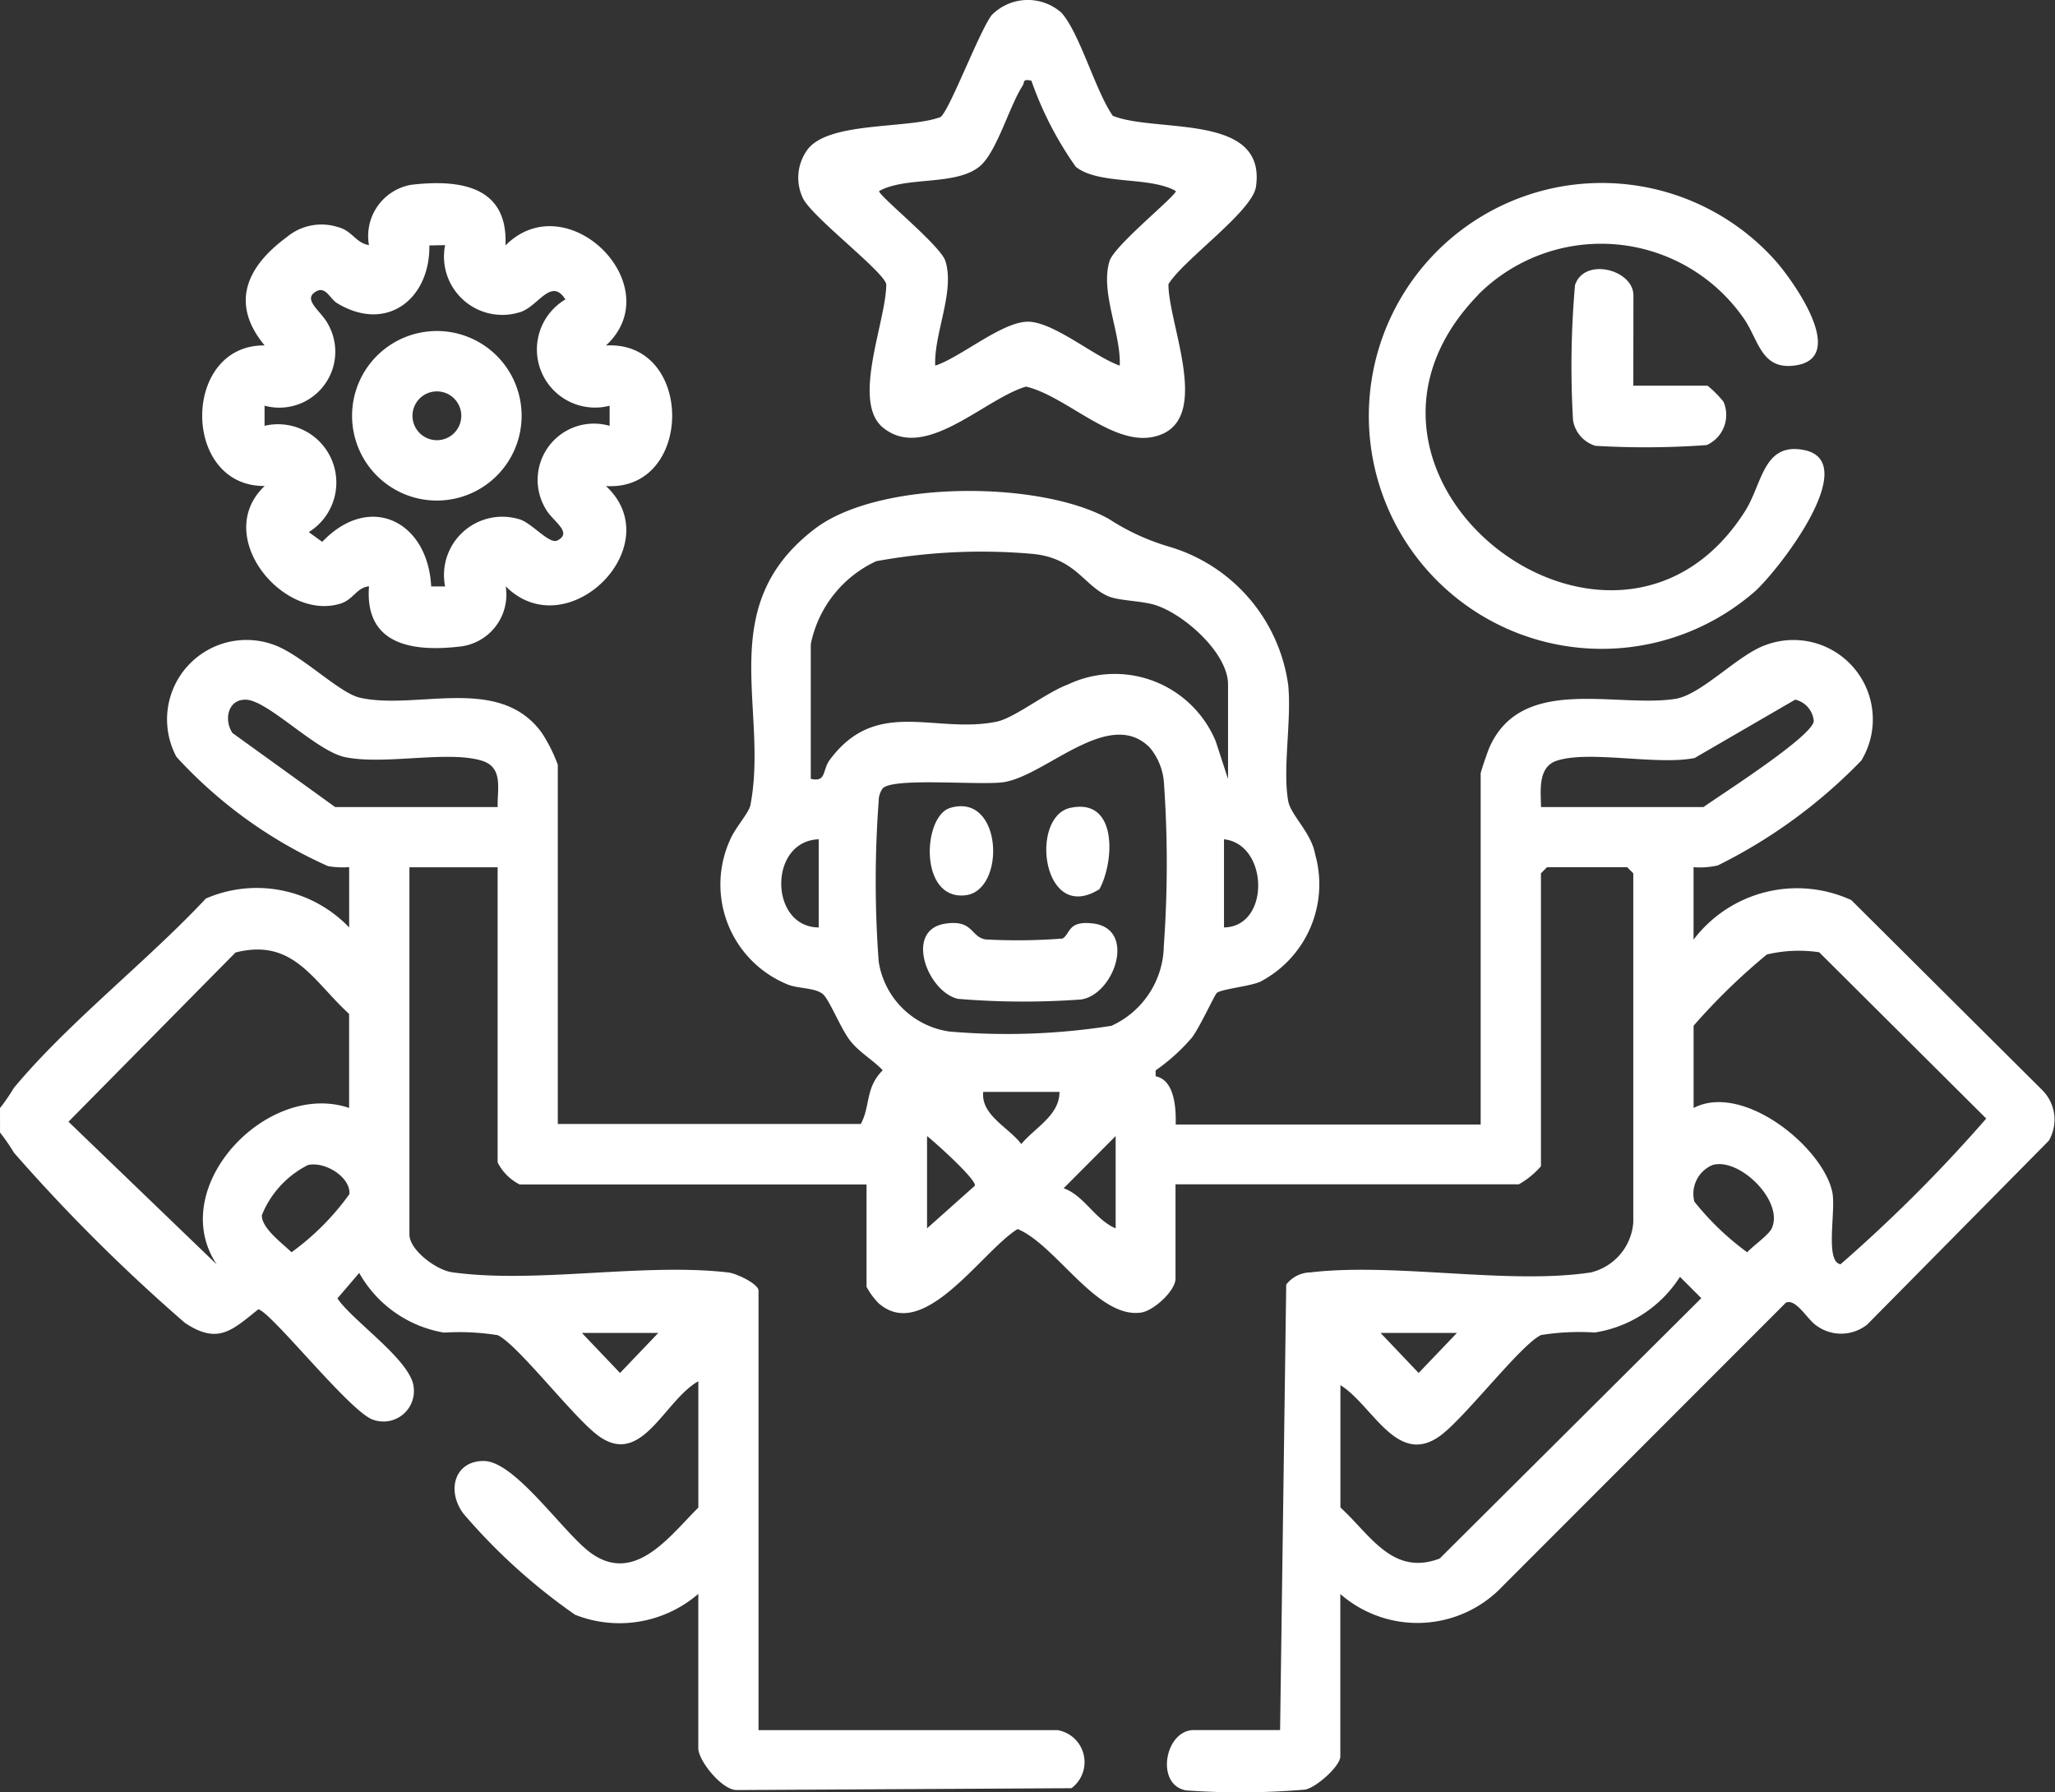
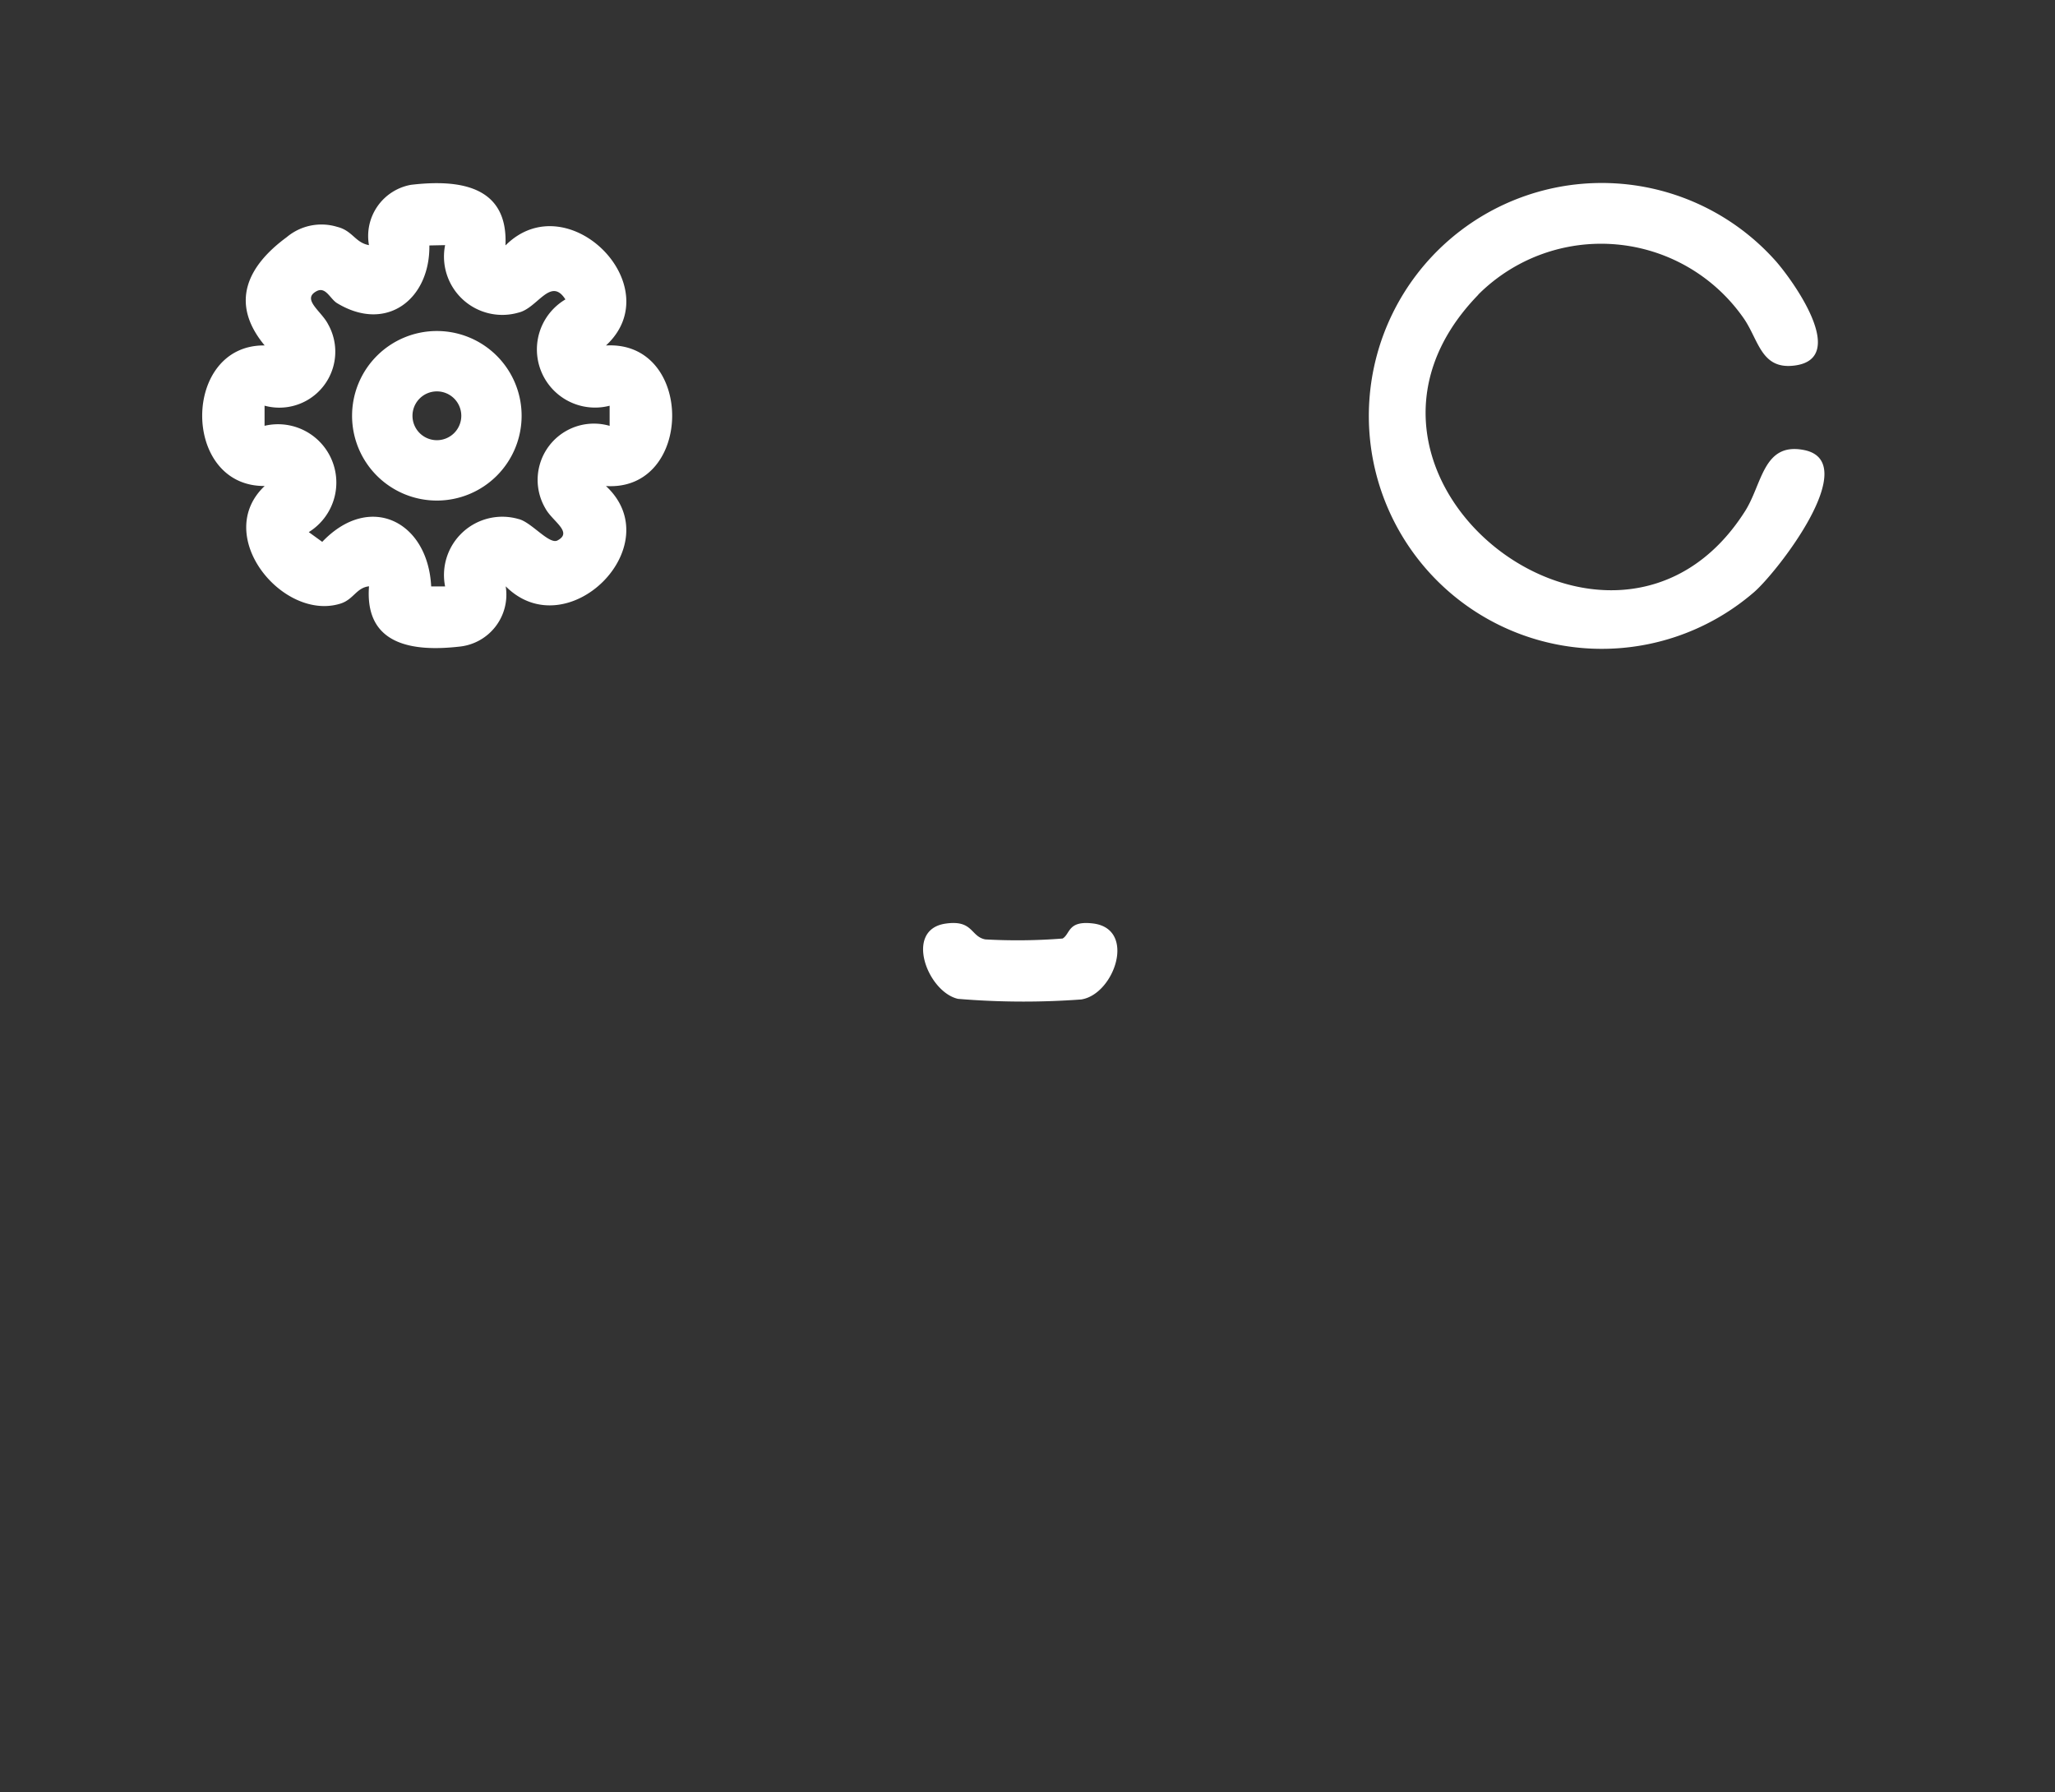
<svg xmlns="http://www.w3.org/2000/svg" width="44.29" height="38.624" viewBox="0 0 44.29 38.624">
  <rect x="0" y="0" width="44.29" height="38.624" fill="#333333" stroke="none" />
  <g id="Group_164197" data-name="Group 164197" transform="translate(0)">
-     <path id="Path_100564" data-name="Path 100564" d="M.076,141.63a4.218,4.218,0,0,0,.3-.436c1.174-1.41,2.868-2.723,4.137-4.08a2.755,2.755,0,0,1,3.088.623v-1.3a1.875,1.875,0,0,1-.455-.021,9.876,9.876,0,0,1-3.267-2.355,1.712,1.712,0,0,1,2.077-2.423c.6.2,1.423,1.046,1.878,1.148,1.228.275,3-.506,3.917.754a3.368,3.368,0,0,1,.347.692v7.741h6.53c.212-.39.091-.778.473-1.158-.221-.23-.475-.364-.686-.617s-.468-.923-.612-1.031c-.178-.134-.524-.109-.749-.2a2.325,2.325,0,0,1-1.251-3.1c.1-.255.415-.6.446-.765.4-2.083-.81-4.284,1.393-5.959,1.39-1.056,4.859-1.038,6.334-.209a4.929,4.929,0,0,0,1.308.6,3.623,3.623,0,0,1,2.556,2.98c.075.756-.124,1.807,0,2.5.056.305.5.682.581,1.149a2.369,2.369,0,0,1-1.19,2.747c-.238.1-.825.154-.929.238-.049.04-.379.765-.543.97a4.2,4.2,0,0,1-.776.7v.127c.407.08.442.683.432,1.039h6.573v-7.568c0-.03.162-.51.2-.583.706-1.541,2.725-.825,3.994-1.022.567-.089,1.352-.954,1.952-1.162a1.711,1.711,0,0,1,2.058,2.491A11.257,11.257,0,0,1,37.1,136.4a1.7,1.7,0,0,1-.524.038V138a2.8,2.8,0,0,1,3.4-.852l4.121,4.1a.9.9,0,0,1,.135,1.086l-3.911,3.959a.9.9,0,0,1-1.11.015c-.181-.125-.437-.589-.648-.481l-6.1,6.105a2.525,2.525,0,0,1-3.5.171v3.5c0,.207-.51.665-.756.715a16.4,16.4,0,0,1-2.572.017c-.666-.124-.453-1.3.171-1.3h1.859l.132-9.6a.668.668,0,0,1,.515-.263c1.837-.216,4.269.271,6.051,0a1.2,1.2,0,0,0,.914-1.076V136.57l-.13-.13h-1.73l-.13.13v6.314a1.842,1.842,0,0,1-.476.389h-7.4v2.032c0,.262-.469.692-.741.732-.947.139-1.833-1.458-2.662-1.8-.772.476-2.025,2.464-3,1.595a1.533,1.533,0,0,1-.256-.35v-2.205H11.277a1.075,1.075,0,0,1-.476-.476V136.44H8.9v7.914c0,.336.578.766.916.814,1.8.254,4.138-.21,5.962.006.174.021.646.246.646.391v9.471h6.444a.7.7,0,0,1,.3,1.252l-7.215.04c-.321,0-.827-.637-.827-.9V152.1a2.6,2.6,0,0,1-2.655.45,12.723,12.723,0,0,1-2.406-2.178c-.374-.5-.188-1.139.435-1.136.686,0,1.737,1.584,2.335,2,.945.655,1.693-.407,2.292-.995v-2.724c-.745.422-1.219,1.871-2.164,1.169-.538-.4-1.737-1.969-2.162-2.162a5.284,5.284,0,0,0-1.157-.055,2.588,2.588,0,0,1-1.826-1.286l-.47.549c.335.494,1.591,1.34,1.644,1.914a.657.657,0,0,1-.876.7c-.485-.154-2.2-2.33-2.473-2.378-.568.452-.868.767-1.582.291a37.8,37.8,0,0,1-3.684-3.667,4.3,4.3,0,0,0-.3-.435Zm26.467-7.093V132.5c0-.677-.951-1.52-1.574-1.713-.3-.093-.788-.089-1.018-.192-.519-.234-.695-.809-1.6-.907a12.573,12.573,0,0,0-3.391.156,2.518,2.518,0,0,0-1.41,1.79v2.9c.344.08.242-.184.411-.411,1.01-1.358,2.263-.55,3.592-.82.386-.078,1.071-.629,1.535-.8a2.356,2.356,0,0,1,3.189,1.22Zm-15.741.606c-.011-.385.129-.856-.342-1-.741-.225-2.1.1-2.95-.077-.621-.132-1.656-1.218-2.128-1.237-.4-.016-.485.441-.294.719L7.3,135.143Zm22.488,0h3.5c.371-.265,2.367-1.535,2.377-1.857a.521.521,0,0,0-.4-.459L36.6,134.085c-.807.164-2.266-.171-2.97.058-.42.136-.345.662-.341,1m-8.419-1.268c-.866-.908-2.231.574-3.148.729-.484.081-2.427-.111-2.626.142a.456.456,0,0,0-.082.264,23.33,23.33,0,0,0,0,3.464,1.8,1.8,0,0,0,1.521,1.506,14.482,14.482,0,0,0,3.495-.123,1.925,1.925,0,0,0,1.129-1.725,24.806,24.806,0,0,0,0-3.549,1.335,1.335,0,0,0-.289-.706m-7.149,1.96c-1.088.039-1.065,1.895,0,1.9Zm8.735,1.9c1-.014.965-1.794,0-1.9ZM7.6,141.63V139.6c-.777-.707-1.2-1.641-2.448-1.323l-3.6,3.647L4.747,145c-1.106-1.657,1.089-3.976,2.855-3.372m28.975,0c1.065-.555,2.782.841,2.989,1.811.085.4-.166,1.5.178,1.557a32.385,32.385,0,0,0,3.14-3.14l-3.6-3.584a2.972,2.972,0,0,0-1.128.048,13.462,13.462,0,0,0-1.579,1.535Zm-13.666-.346H21.267c-.053.5.547.763.821,1.123.287-.349.826-.619.822-1.123m-2.854,2.94,1.032-.92c.024-.141-.856-.931-1.032-1.069Zm4.065,0v-1.989L23,143.358c.442.155.671.674,1.124.866M6.712,142.858a2.081,2.081,0,0,0-.992,1.079c-.013.279.448.613.639.8a5.487,5.487,0,0,0,1.247-1.252c.034-.354-.513-.713-.894-.627m30.272,0a.672.672,0,0,0-.391.787,5.893,5.893,0,0,0,1.139,1.093c.123-.135.464-.374.529-.514.27-.587-.7-1.538-1.277-1.366M28.965,147.6v2.638c.64.582,1.122,1.488,2.14,1.1l5.638-5.611-.46-.46a2.663,2.663,0,0,1-1.835,1.2,5.252,5.252,0,0,0-1.157.054c-.425.192-1.625,1.762-2.163,2.162-.938.7-1.465-.648-2.164-1.083m-14.7-1.124H12.617l.822.863Zm17.212,0H29.83l.821.863Z" transform="translate(-0.076 -117.749)" fill="#fff" />
    <path id="Path_100565" data-name="Path 100565" d="M56.741,118.543c-3.8,3.911,2.928,9.1,5.748,4.667.377-.592.391-1.491,1.268-1.322,1.289.249-.586,2.65-1.078,3.069a5.02,5.02,0,1,1,.476-7.138c.366.417,1.566,2.078.425,2.246-.749.11-.789-.55-1.126-1.026a3.744,3.744,0,0,0-5.713-.5" transform="translate(-24.881 -112.19)" fill="#fff" />
-     <path id="Path_100566" data-name="Path 100566" d="M63.758,122.043h1.6a2.339,2.339,0,0,1,.344.347.713.713,0,0,1-.362.933,18.219,18.219,0,0,1-2.4.016.691.691,0,0,1-.482-.556,20.086,20.086,0,0,1,.043-2.907c.2-.609,1.259-.336,1.259.222Z" transform="translate(-28.556 -113.731)" fill="#fff" />
-     <path id="Path_100567" data-name="Path 100567" d="M38.523,111.35c.939.379,3.32-.071,3.089,1.529-.077.533-1.56,1.57-1.886,2.1-.007.877,1,3.02-.336,3.293-.887.182-1.872-.882-2.734-1.085-.9.265-2.174,1.624-3.081.885-.689-.562.071-2.3.069-3.093-.066-.282-1.575-1.426-1.792-1.844a1.021,1.021,0,0,1,.075-1.028c.425-.645,2.177-.465,2.884-.728.185-.115.845-1.866,1.107-2.2a1.092,1.092,0,0,1,1.5-.051c.393.432.736,1.692,1.108,2.222m-1.753-.756c-.2-.044-.139.027-.192.111-.29.448-.56,1.448-.935,1.745-.525.415-1.577.2-2.157.523,0,.111,1.326,1.174,1.43,1.509.206.665-.25,1.56-.22,2.253.552-.177,1.466-.971,2.024-.946s1.414.758,1.953.946c.03-.694-.426-1.588-.22-2.253.1-.335,1.428-1.4,1.43-1.509-.564-.324-1.655-.125-2.157-.523a7.5,7.5,0,0,1-.957-1.856" transform="translate(-14.543 -108.855)" fill="#fff" />
    <path id="Path_100568" data-name="Path 100568" d="M39.707,145.809c.169-.1.106-.393.66-.324.937.119.457,1.524-.257,1.637a16.937,16.937,0,0,1-2.658-.013c-.658-.149-1.166-1.489-.271-1.621.6-.089.537.278.86.34a12.436,12.436,0,0,0,1.666-.019" transform="translate(-16.805 -125.582)" fill="#fff" />
-     <path id="Path_100569" data-name="Path 100569" d="M42.108,140.886c1.025-.221.948,1.162.626,1.753-1.228.775-1.522-1.56-.626-1.753" transform="translate(-19.038 -123.476)" fill="#fff" />
-     <path id="Path_100570" data-name="Path 100570" d="M37.4,140.877c1.14-.342,1.21,1.8.32,1.884-.994.1-.913-1.706-.32-1.884" transform="translate(-16.923 -123.465)" fill="#fff" />
    <path id="Path_100571" data-name="Path 100571" d="M14.642,117.462c1.336-1.329,3.544.884,2.161,2.161,1.91-.11,1.895,3.148,0,3.029,1.384,1.285-.834,3.489-2.161,2.161a1.125,1.125,0,0,1-1,1.3c-1.021.116-2.042-.042-1.946-1.3-.274.03-.332.286-.619.374-1.239.384-2.762-1.465-1.63-2.536-1.8.014-1.79-3.051,0-3.029-.756-.91-.38-1.705.476-2.334a1.162,1.162,0,0,1,1.086-.222c.334.081.388.341.686.394a1.121,1.121,0,0,1,.907-1.3c1.046-.123,2.092.023,2.035,1.3m-1.3,0-.34.007c.015,1.159-.924,1.889-1.99,1.243-.148-.09-.243-.361-.438-.259-.333.174.1.43.244.712a1.206,1.206,0,0,1-1.368,1.757v.434a1.257,1.257,0,0,1,.953,2.291l.29.21c1.021-1.072,2.277-.447,2.348.961l.3,0a1.257,1.257,0,0,1,1.582-1.453c.271.061.661.556.839.462.344-.18-.112-.412-.262-.695a1.213,1.213,0,0,1,1.387-1.775v-.434a1.253,1.253,0,0,1-.953-2.291c-.318-.5-.6.19-1.011.284a1.257,1.257,0,0,1-1.582-1.453" transform="translate(-3.743 -112.177)" fill="#fff" />
    <path id="Path_100572" data-name="Path 100572" d="M17.7,123.815a1.827,1.827,0,1,1-1.826-1.827,1.826,1.826,0,0,1,1.826,1.827m-1.3,0a.526.526,0,1,0-.526.526.526.526,0,0,0,.526-.526" transform="translate(-6.458 -114.854)" fill="#fff" />
  </g>
</svg>